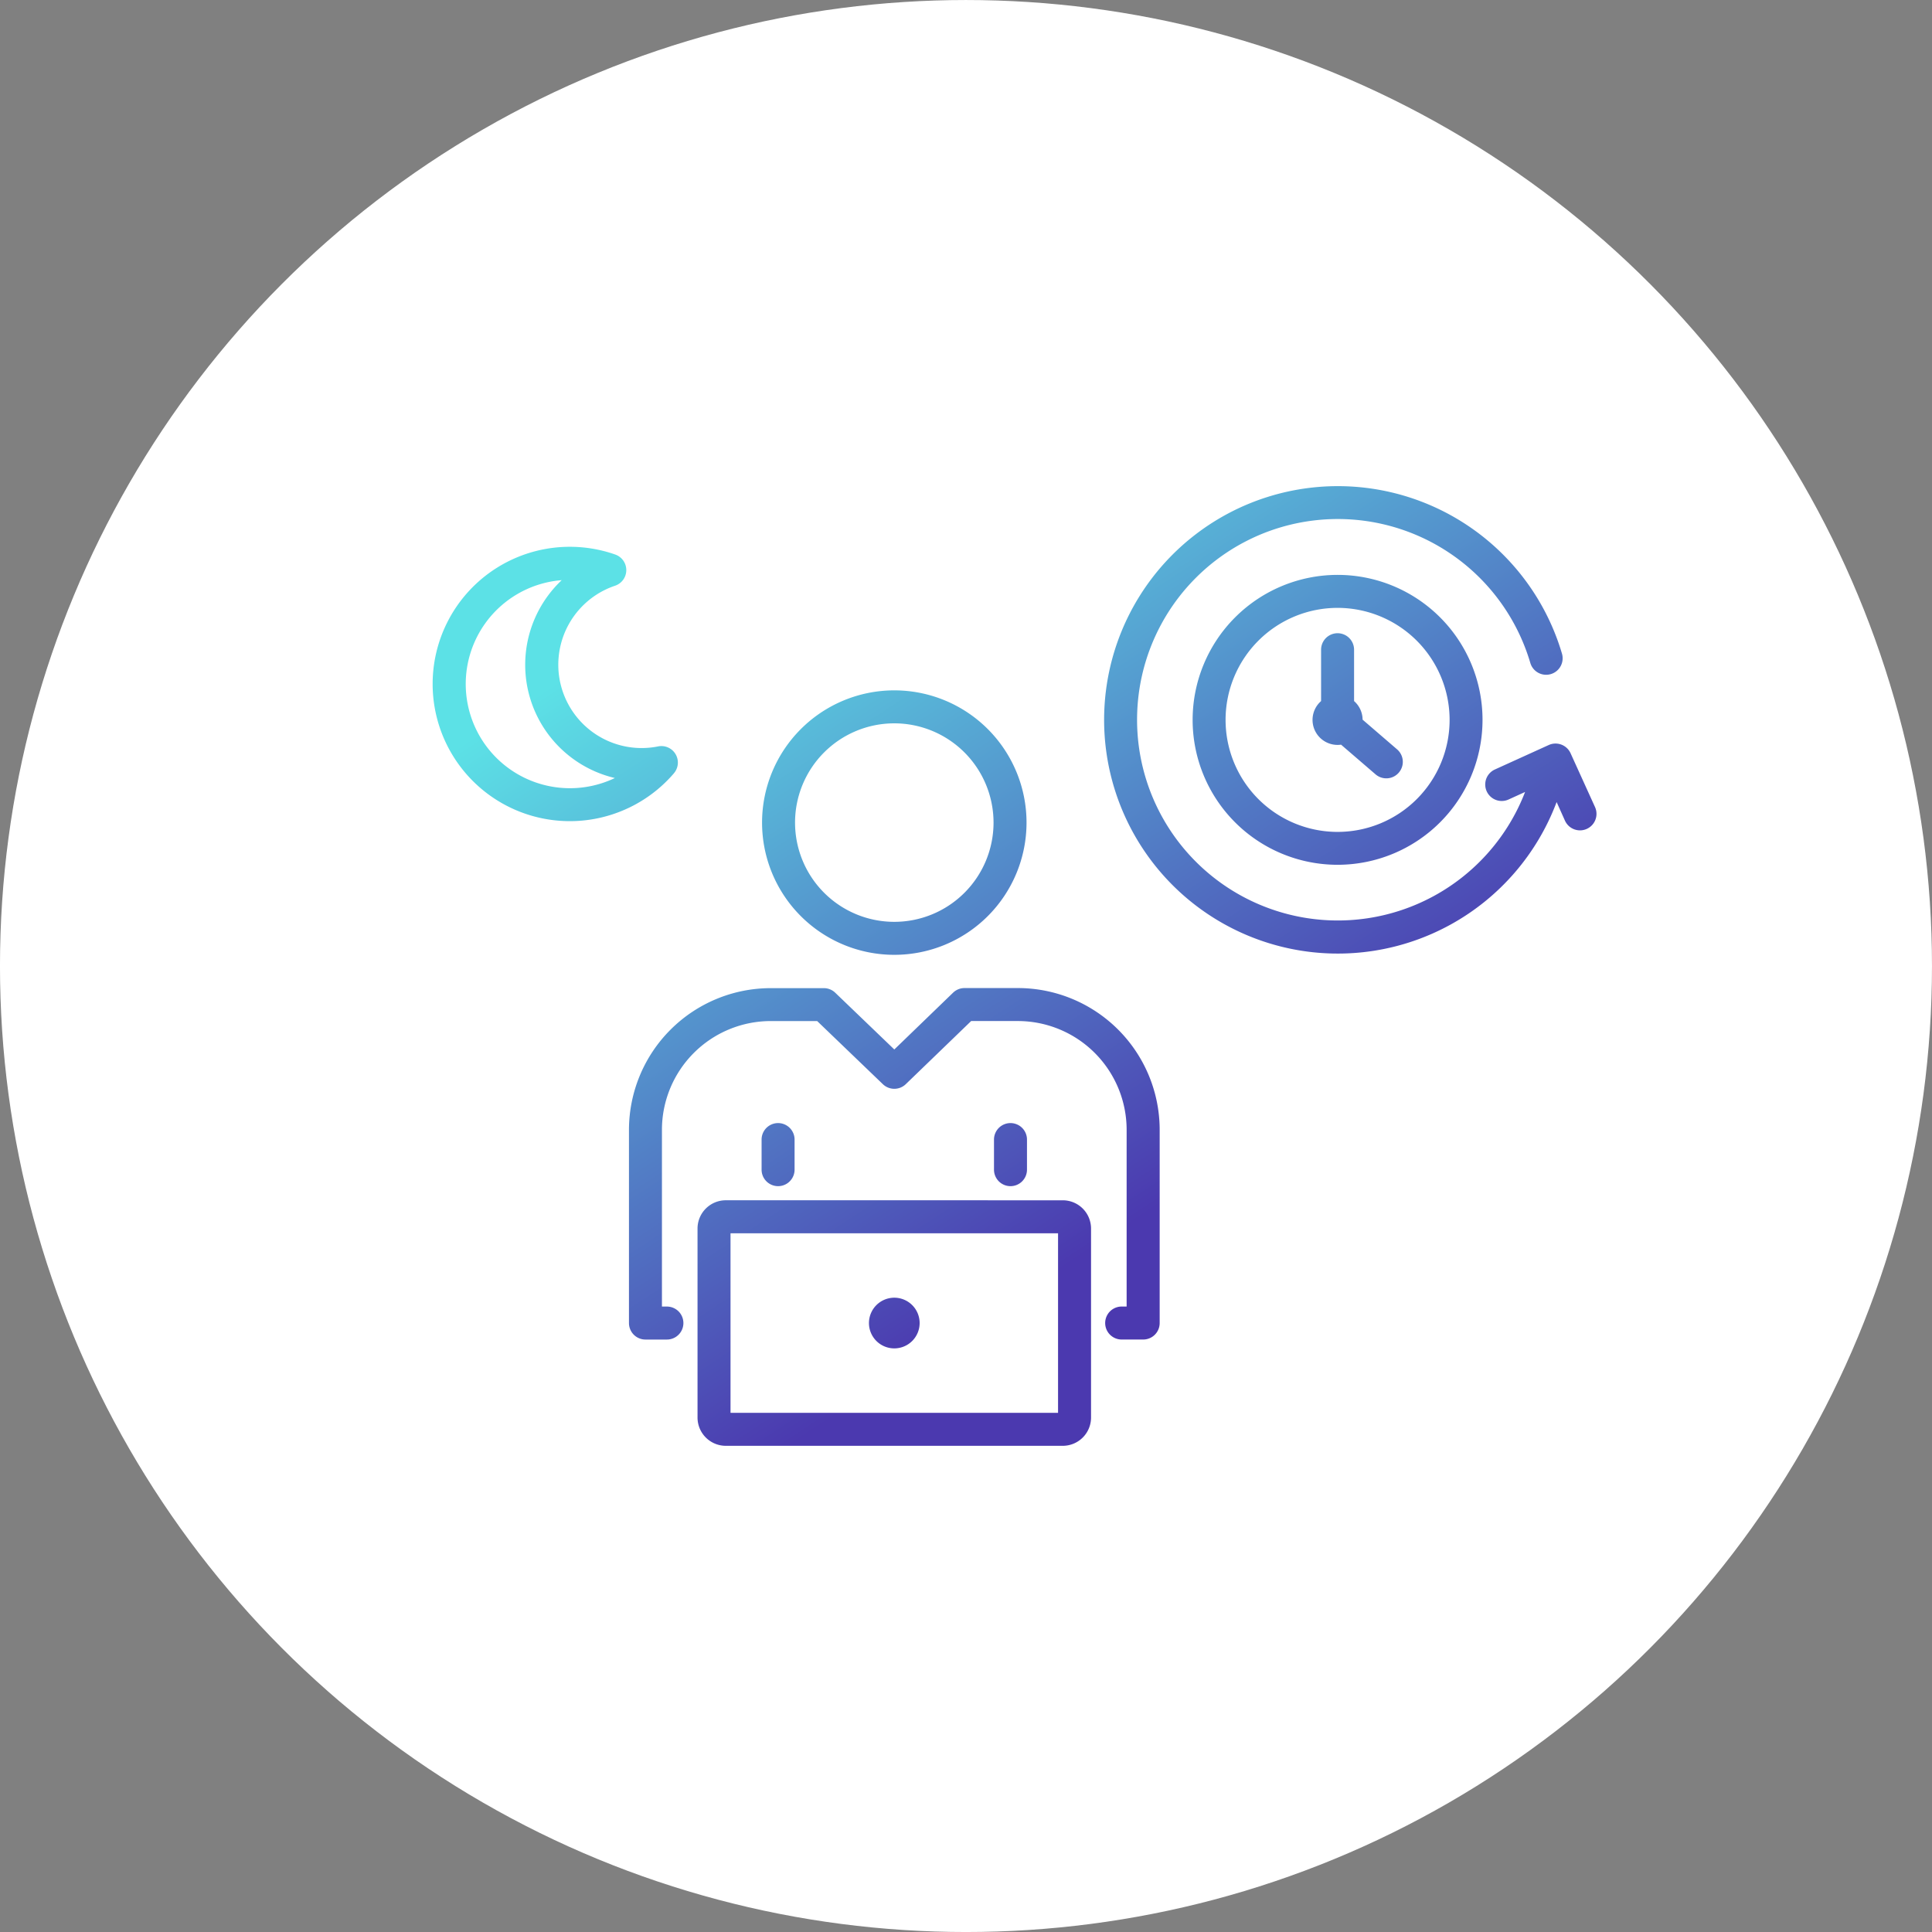
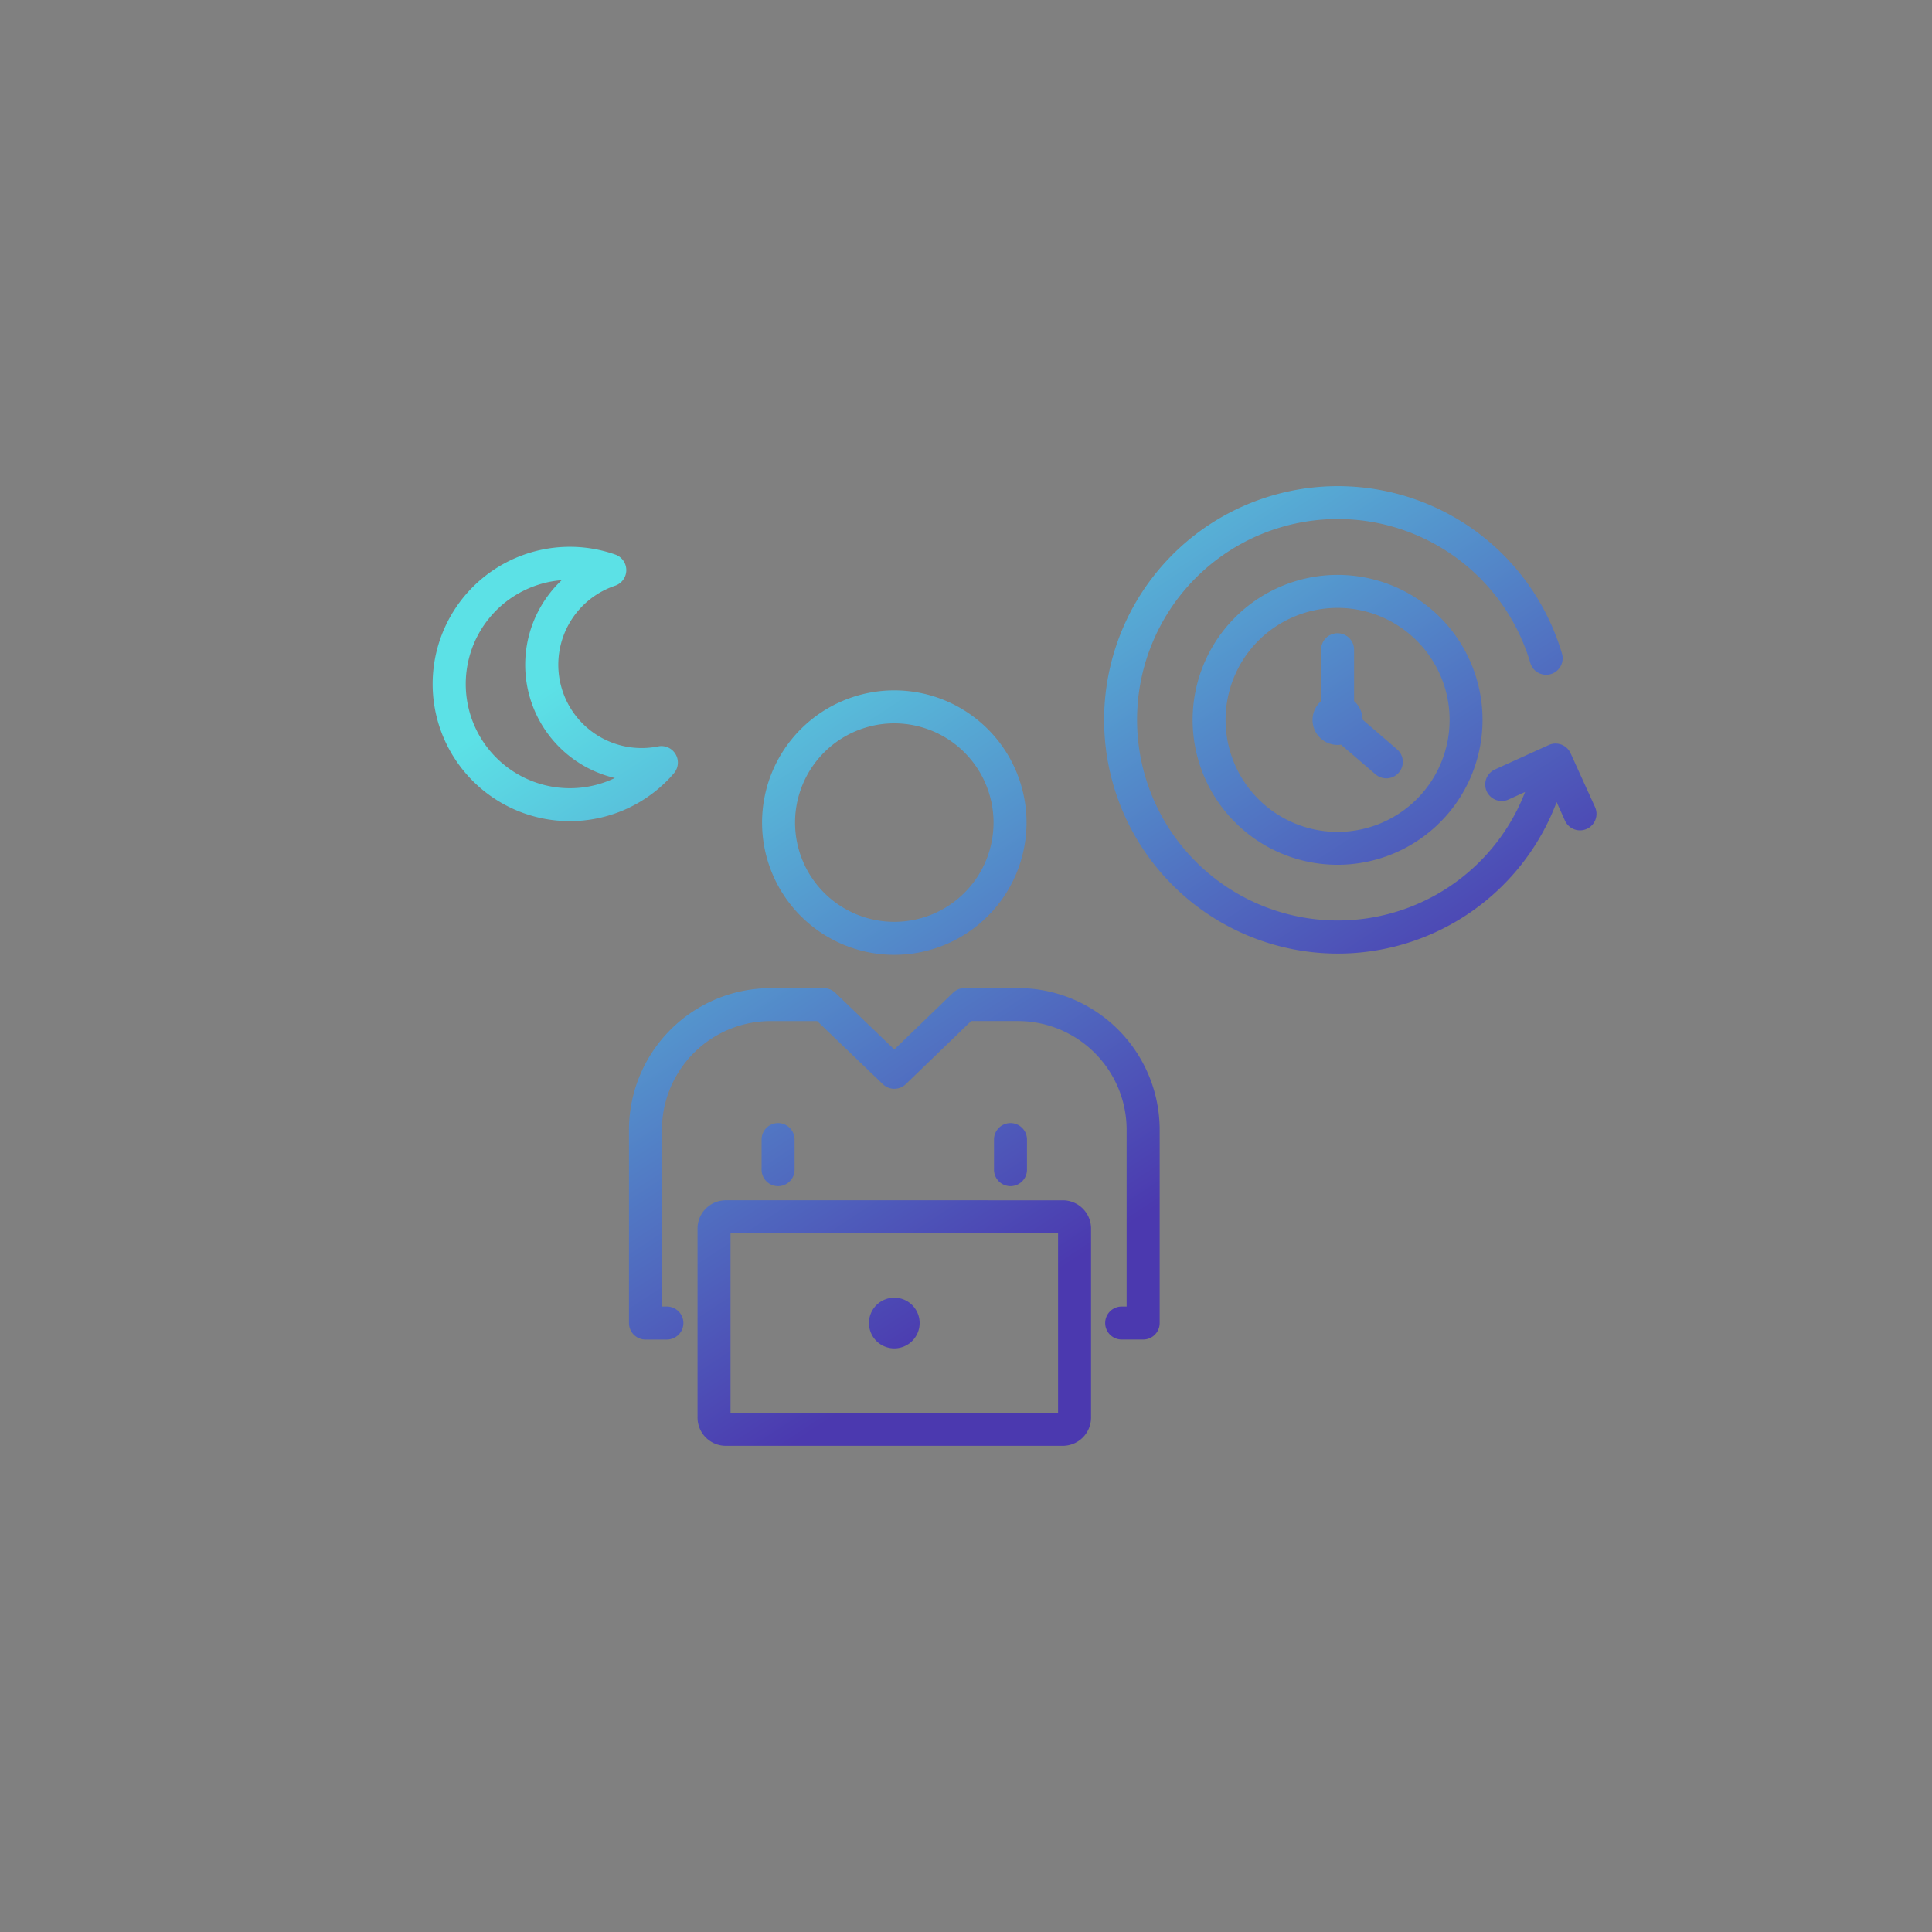
<svg xmlns="http://www.w3.org/2000/svg" width="110.63" height="110.63" viewBox="0 0 110.63 110.63">
  <rect x="0" y="0" width="110.63" height="110.63" fill="#808080" stroke="none" />
  <defs>
    <linearGradient id="linear-gradient" x1="0.118" y1="0.188" x2="0.573" y2="0.778" gradientUnits="objectBoundingBox">
      <stop offset="0" stop-color="#5ce1e6" />
      <stop offset="1" stop-color="#4b39af" />
    </linearGradient>
  </defs>
  <g transform="translate(-275.34 -15270.105)">
    <g transform="translate(249.113 15244.08)">
-       <ellipse cx="55.315" cy="55.315" rx="55.315" ry="55.315" transform="translate(26.226 26.026)" fill="#fff" />
-     </g>
+       </g>
    <path d="M72.36,69.444a13.383,13.383,0,1,1,.306-8.5.944.944,0,1,1-1.812.535,11.494,11.494,0,1,0-.3,7.388l-.946.431a.944.944,0,1,1-.783-1.719l3.082-1.4a.945.945,0,0,1,1.251.468l1.4,3.082a.944.944,0,0,1-1.719.783ZM21.413,98.333a.944.944,0,0,1,0,1.889H20.185a.944.944,0,0,1-.944-.944V88.217A8.122,8.122,0,0,1,27.362,80.1H30.4a.944.944,0,0,1,.654.264l3.381,3.248L37.8,80.36a.944.944,0,0,1,.656-.265h3.052a8.122,8.122,0,0,1,8.122,8.122V99.277a.944.944,0,0,1-.944.944H47.454a.944.944,0,1,1,0-1.889h.284V88.217a6.233,6.233,0,0,0-6.233-6.233h-2.67L35.09,85.6a.945.945,0,0,1-1.31,0l-3.762-3.615H27.362a6.233,6.233,0,0,0-6.233,6.233V98.333Zm5.422-9.562a.944.944,0,1,1,1.889,0v1.723a.944.944,0,1,1-1.889,0Zm13.308,0a.944.944,0,1,1,1.889,0v1.723a.944.944,0,1,1-1.889,0ZM34.434,63.048a7.572,7.572,0,1,1-7.572,7.572A7.576,7.576,0,0,1,34.434,63.048Zm0,1.889a5.683,5.683,0,1,0,5.683,5.683A5.686,5.686,0,0,0,34.434,64.937Zm9.647,27.311A1.619,1.619,0,0,1,45.7,93.866v10.822a1.619,1.619,0,0,1-1.619,1.619H24.786a1.619,1.619,0,0,1-1.619-1.619V93.866a1.619,1.619,0,0,1,1.619-1.619ZM25.056,94.136v10.283H43.811V94.136Zm9.378,3.69a1.451,1.451,0,1,1-1.451,1.451A1.452,1.452,0,0,1,34.434,97.826Zm25.383-41.39a8.3,8.3,0,1,1-8.3,8.3A8.307,8.307,0,0,1,59.817,56.436Zm0,1.889a6.414,6.414,0,1,0,6.415,6.414,6.418,6.418,0,0,0-6.415-6.414Zm.2,7.833a1.453,1.453,0,0,1-.2.014,1.432,1.432,0,0,1-.944-2.51V60.721a.944.944,0,0,1,1.889,0v2.941a1.429,1.429,0,0,1,.488,1.064l1.974,1.7a.944.944,0,0,1-1.232,1.432ZM21.813,67.8a7.855,7.855,0,1,1-3.357-12.529.944.944,0,0,1-.015,1.787,4.772,4.772,0,0,0,2.466,9.2.944.944,0,0,1,.906,1.54Zm-3.387.266A6.661,6.661,0,0,1,15.39,56.738a5.966,5.966,0,1,0,3.037,11.333Z" transform="translate(292.115 15246.588)" fill-rule="evenodd" fill="url(#linear-gradient)" />
  </g>
</svg>